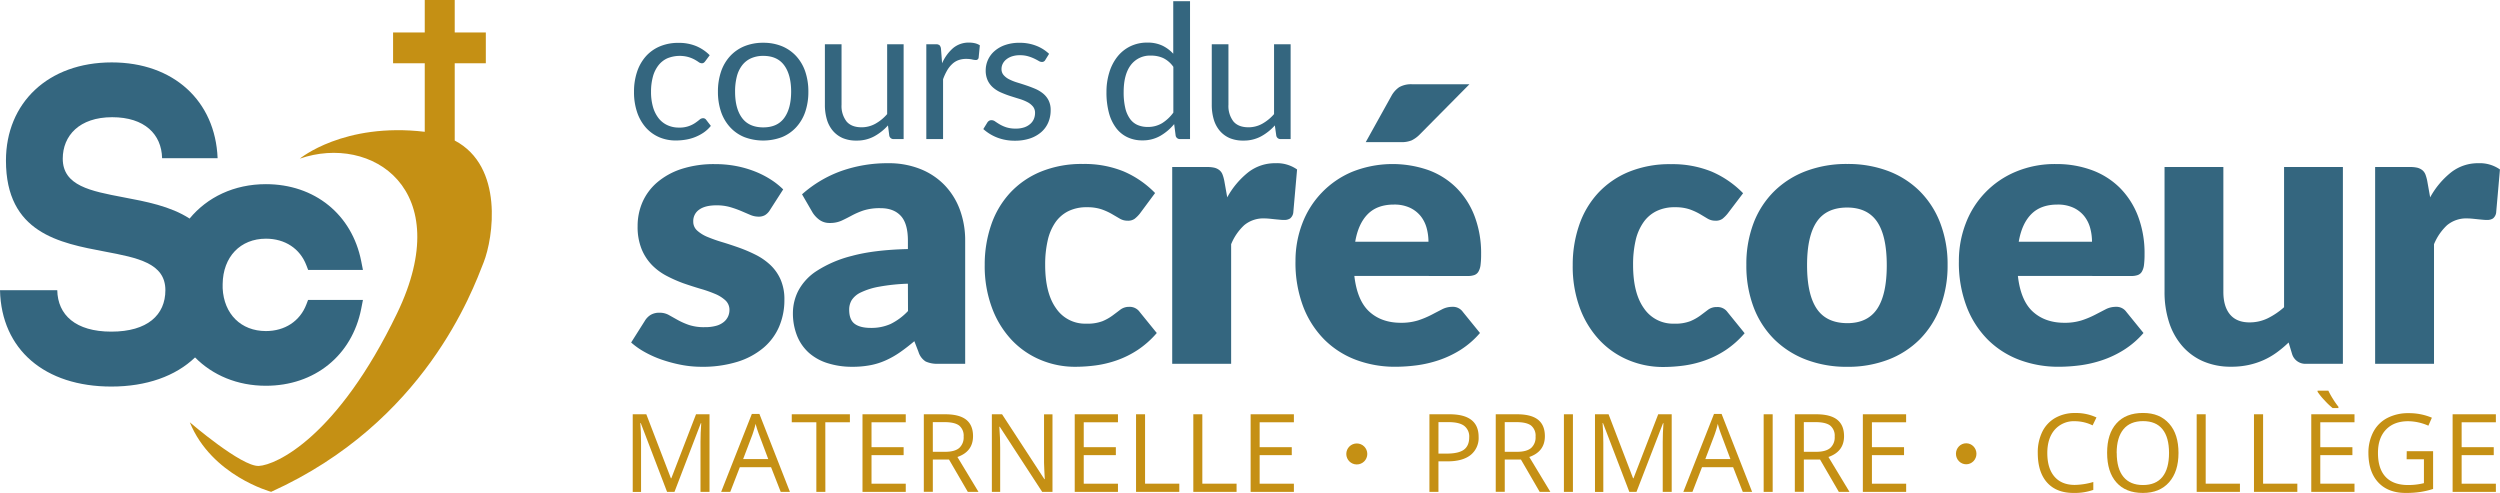
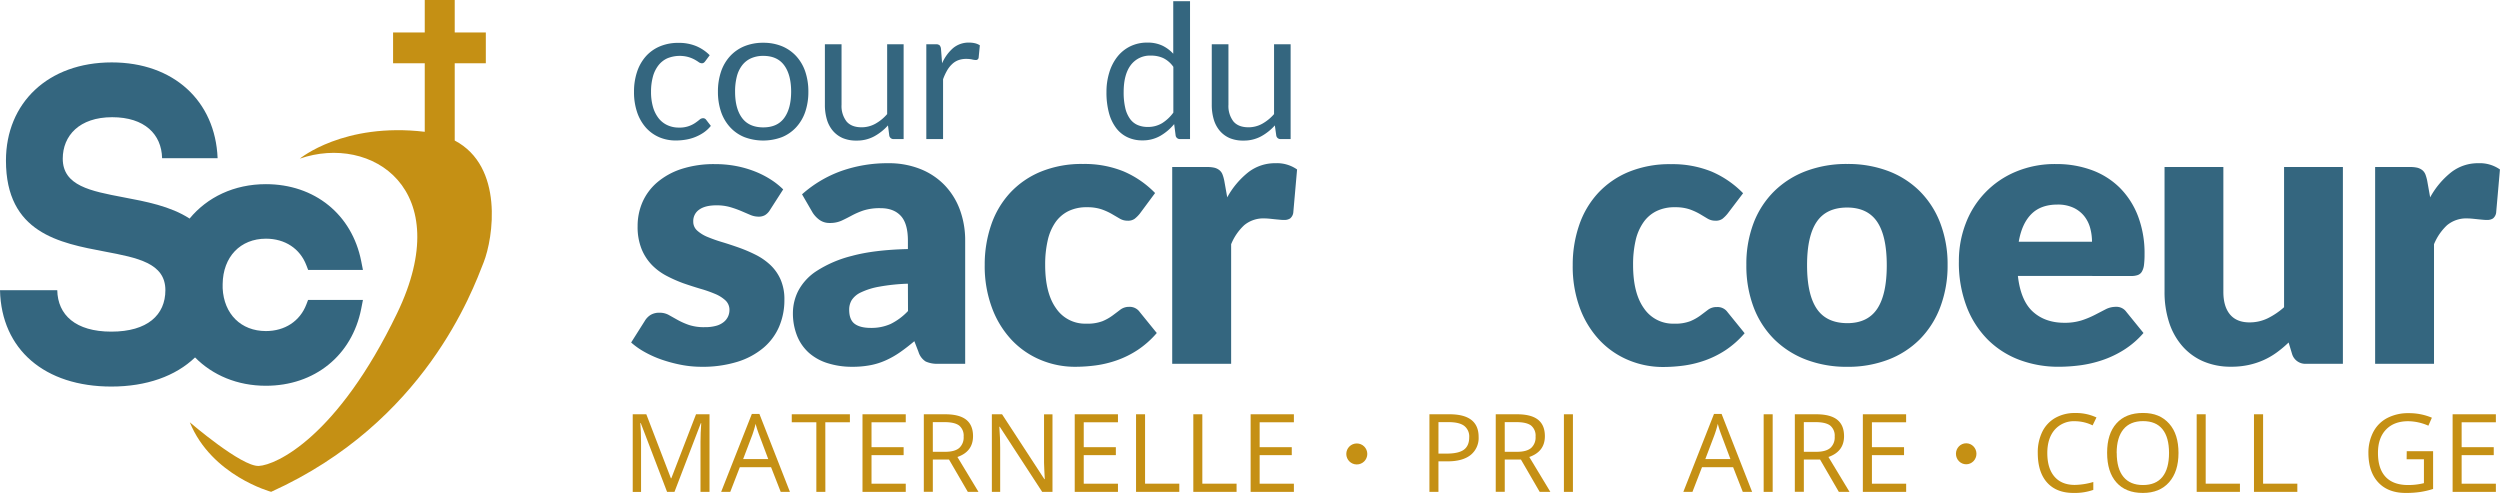
<svg xmlns="http://www.w3.org/2000/svg" viewBox="0 0 1011.89 199.52">
  <defs>
    <style>.cls-1{fill:#c59014;}.cls-2{fill:#34667f;}</style>
  </defs>
  <g id="Calque_2" data-name="Calque 2">
    <g id="Original_couleur" data-name="Original couleur">
      <path class="cls-1" d="M270,199.09l-10.65-27.85h-.18q.3,3.31.3,7.87v20h-3.37V167.68h5.5l9.95,25.91h.17l10-25.91h5.46v31.41h-3.65V178.85q0-3.48.3-7.56h-.17L273,199.09Z" />
      <path class="cls-1" d="M316,199.09l-3.91-10H299.45l-3.87,10h-3.69l12.42-31.54h3.07l12.35,31.54Zm-5.05-13.28-3.65-9.73c-.47-1.23-1-2.75-1.46-4.54a43.32,43.32,0,0,1-1.35,4.54l-3.7,9.73Z" />
      <path class="cls-1" d="M334.07,199.09h-3.65V170.92h-9.95v-3.24H344v3.24h-9.95Z" />
      <path class="cls-1" d="M366.61,199.09H349.1V167.68h17.51v3.24H352.75V181h13v3.22h-13v11.56h13.86Z" />
      <path class="cls-1" d="M377.57,186v13.07h-3.65V167.68h8.62c3.85,0,6.69.74,8.54,2.21s2.76,3.69,2.76,6.66q0,6.22-6.32,8.42l8.53,14.12h-4.32L384.12,186Zm0-3.13h5q3.87,0,5.67-1.54a5.72,5.72,0,0,0,1.8-4.61,5.27,5.27,0,0,0-1.83-4.49c-1.23-.91-3.19-1.37-5.9-1.37h-4.75Z" />
      <path class="cls-1" d="M426,199.09h-4.17l-17.17-26.36h-.17c.23,3.09.34,5.93.34,8.5v17.86h-3.37V167.68h4.13l17.12,26.25h.17c0-.39-.09-1.63-.19-3.73s-.14-3.6-.11-4.5v-18H426Z" />
      <path class="cls-1" d="M452.5,199.09H435V167.68h17.5v3.24H438.65V181h13v3.22h-13v11.56H452.5Z" />
      <path class="cls-1" d="M459.82,199.09V167.68h3.65v28.1h13.86v3.31Z" />
      <path class="cls-1" d="M483,199.09V167.68h3.65v28.1h13.86v3.31Z" />
      <path class="cls-1" d="M523.71,199.09H506.2V167.68h17.51v3.24H509.85V181h13v3.22h-13v11.56h13.86Z" />
      <path class="cls-1" d="M598.48,176.83a8.8,8.8,0,0,1-3.25,7.34q-3.26,2.57-9.32,2.56h-3.69v12.36h-3.65V167.68h8.14Q598.48,167.68,598.48,176.83Zm-16.26,6.77h3.28c3.24,0,5.58-.53,7-1.57s2.17-2.72,2.17-5a5.42,5.42,0,0,0-2-4.64q-2-1.53-6.36-1.53h-4.08Z" />
      <path class="cls-1" d="M609.06,186v13.07h-3.65V167.68H614c3.86,0,6.7.74,8.54,2.21s2.76,3.69,2.76,6.66q0,6.22-6.31,8.42l8.53,14.12h-4.32L615.61,186Zm0-3.13h5q3.85,0,5.67-1.54a5.72,5.72,0,0,0,1.8-4.61,5.27,5.27,0,0,0-1.83-4.49q-1.85-1.37-5.9-1.37h-4.75Z" />
      <path class="cls-1" d="M633,199.09V167.68h3.65v31.41Z" />
-       <path class="cls-1" d="M659.48,199.09l-10.66-27.85h-.17q.3,3.31.3,7.87v20h-3.37V167.68h5.5L661,193.59h.17l10-25.91h5.46v31.41H673V178.85c0-2.32.09-4.84.3-7.56h-.18l-10.74,27.8Z" />
      <path class="cls-1" d="M705.4,199.09l-3.91-10H688.9l-3.87,10h-3.69l12.41-31.54h3.08l12.35,31.54Zm-5-13.28-3.65-9.73c-.47-1.23-1-2.75-1.46-4.54a41.24,41.24,0,0,1-1.36,4.54l-3.69,9.73Z" />
      <path class="cls-1" d="M713.85,199.09V167.68h3.65v31.41Z" />
      <path class="cls-1" d="M730.12,186v13.07h-3.65V167.68h8.62q5.77,0,8.54,2.21c1.84,1.48,2.76,3.69,2.76,6.66q0,6.22-6.32,8.42l8.53,14.12h-4.32L736.68,186Zm0-3.13h5q3.87,0,5.67-1.54a5.72,5.72,0,0,0,1.81-4.61,5.27,5.27,0,0,0-1.84-4.49c-1.23-.91-3.19-1.37-5.9-1.37h-4.75Z" />
      <path class="cls-1" d="M771.53,199.09H754V167.68h17.51v3.24H757.67V181h13v3.22h-13v11.56h13.86Z" />
      <path class="cls-1" d="M839.84,170.49a10.28,10.28,0,0,0-8.18,3.45q-3,3.45-3,9.44,0,6.17,2.89,9.53t8.24,3.36a27.94,27.94,0,0,0,7.49-1.18v3.2a23,23,0,0,1-8,1.23q-6.94,0-10.71-4.21t-3.77-12a18.91,18.91,0,0,1,1.81-8.51,13.1,13.1,0,0,1,5.24-5.63,15.88,15.88,0,0,1,8.07-2,19.53,19.53,0,0,1,8.64,1.8L847,172.17A16.6,16.6,0,0,0,839.84,170.49Z" />
      <path class="cls-1" d="M881.76,183.34q0,7.54-3.81,11.86t-10.6,4.32q-6.95,0-10.71-4.25c-2.52-2.82-3.77-6.82-3.77-12s1.26-9.08,3.78-11.9,6.1-4.22,10.74-4.22,8,1.44,10.57,4.3S881.76,178.3,881.76,183.34Zm-25,0q0,6.38,2.72,9.68t7.9,3.3q5.22,0,7.88-3.29t2.67-9.69q0-6.34-2.66-9.62c-1.77-2.18-4.38-3.27-7.85-3.27s-6.13,1.1-7.94,3.3S856.73,179.14,856.73,183.34Z" />
      <path class="cls-1" d="M889.12,199.09V167.68h3.65v28.1h13.86v3.31Z" />
      <path class="cls-1" d="M912.31,199.09V167.68H916v28.1h13.86v3.31Z" />
-       <path class="cls-1" d="M953,199.09H935.5V167.68H953v3.24H939.15V181h13v3.22h-13v11.56H953Zm-6.51-33.93h-2.36a29.83,29.83,0,0,1-3.31-3.18,24.82,24.82,0,0,1-2.77-3.41v-.45h4.36a31.15,31.15,0,0,0,1.91,3.42,30.35,30.35,0,0,0,2.17,3.09Z" />
      <path class="cls-1" d="M974.14,182.63h10.67v15.28a34,34,0,0,1-5.07,1.2,38.85,38.85,0,0,1-6,.41q-7.14,0-11.11-4.25t-4-11.89a18,18,0,0,1,2-8.58,13.28,13.28,0,0,1,5.67-5.63,18.27,18.27,0,0,1,8.65-1.94,23.66,23.66,0,0,1,9.37,1.84l-1.42,3.23a20.77,20.77,0,0,0-8.18-1.81q-5.75,0-9,3.42t-3.22,9.47q0,6.36,3.1,9.65t9.12,3.29a26.65,26.65,0,0,0,6.38-.76V185.9h-7Z" />
      <path class="cls-1" d="M1010.22,199.09H992.71V167.68h17.51v3.24H996.36V181h13v3.22h-13v11.56h13.86Z" />
      <ellipse class="cls-1" cx="795.83" cy="183.67" rx="4.15" ry="4.25" />
      <circle class="cls-1" cx="549.17" cy="183.74" r="4.25" />
      <g id="sacré_coeur" data-name="sacré coeur">
        <path class="cls-2" d="M311.65,85a6.15,6.15,0,0,1-2,2.07,5.12,5.12,0,0,1-2.65.62,8.62,8.62,0,0,1-3.38-.73L300,85.41a41.52,41.52,0,0,0-4.42-1.57,19.62,19.62,0,0,0-5.61-.73c-3,0-5.33.57-6.95,1.73a5.57,5.57,0,0,0-2.42,4.8,4.8,4.8,0,0,0,1.58,3.68,14.44,14.44,0,0,0,4.18,2.58A59.64,59.64,0,0,0,292.3,98c2.2.66,4.45,1.41,6.76,2.22a60.55,60.55,0,0,1,6.75,2.88,25.22,25.22,0,0,1,5.92,4.08,18.16,18.16,0,0,1,4.18,5.87,19.87,19.87,0,0,1,1.58,8.29,27.34,27.34,0,0,1-2.15,10.91,23.16,23.16,0,0,1-6.42,8.6,30.26,30.26,0,0,1-10.52,5.61,47.41,47.41,0,0,1-14.4,2,44,44,0,0,1-8.14-.76,57.92,57.92,0,0,1-7.87-2.08,42.46,42.46,0,0,1-7-3.11,30.11,30.11,0,0,1-5.53-3.88l5.53-8.75a7.17,7.17,0,0,1,2.35-2.42,6.77,6.77,0,0,1,3.64-.88,7.45,7.45,0,0,1,3.73.92l3.57,2a29.21,29.21,0,0,0,4.49,2,19.37,19.37,0,0,0,6.49.92,16.65,16.65,0,0,0,4.69-.57,8.29,8.29,0,0,0,3.07-1.58,6.21,6.21,0,0,0,1.69-2.22,6.27,6.27,0,0,0,.54-2.54,5.17,5.17,0,0,0-1.62-3.92,14,14,0,0,0-4.22-2.64,50.43,50.43,0,0,0-5.95-2.08q-3.35-1-6.8-2.19a55.46,55.46,0,0,1-6.8-3,23.6,23.6,0,0,1-5.95-4.38,20.3,20.3,0,0,1-4.22-6.49,23.89,23.89,0,0,1-1.61-9.29A24.28,24.28,0,0,1,260,81.92a22.49,22.49,0,0,1,5.88-8,29,29,0,0,1,9.83-5.49,42.67,42.67,0,0,1,13.82-2,44.69,44.69,0,0,1,8.34.76,42.57,42.57,0,0,1,7.56,2.16,36.73,36.73,0,0,1,6.45,3.26A30.57,30.57,0,0,1,317,76.66Z" />
        <path class="cls-2" d="M324.63,78.65a48.49,48.49,0,0,1,16-9.48,56.24,56.24,0,0,1,18.86-3.11,34.46,34.46,0,0,1,13,2.34,28,28,0,0,1,9.83,6.53,28.67,28.67,0,0,1,6.19,9.94,35.84,35.84,0,0,1,2.15,12.6v49.77H379.77a11.08,11.08,0,0,1-5.11-.93,7,7,0,0,1-2.88-3.84l-1.69-4.37q-3,2.53-5.76,4.45a35.91,35.91,0,0,1-5.72,3.26,27.75,27.75,0,0,1-6.3,2,38.27,38.27,0,0,1-7.41.65A32.39,32.39,0,0,1,335,147a20.67,20.67,0,0,1-7.57-4.18,18.56,18.56,0,0,1-4.8-6.88,24.68,24.68,0,0,1-1.69-9.48,19.87,19.87,0,0,1,2.15-8.72,21.6,21.6,0,0,1,7.45-8.06,47.56,47.56,0,0,1,14.29-6.11q9-2.44,22.65-2.76V97.47q0-7-2.88-10.1c-1.92-2.07-4.64-3.11-8.18-3.11a21.83,21.83,0,0,0-6.91.92,31.59,31.59,0,0,0-4.8,2.08q-2.11,1.14-4.11,2.07a11.35,11.35,0,0,1-4.76.92A6.87,6.87,0,0,1,331.69,89a10.78,10.78,0,0,1-2.76-2.92Zm42.85,36.18a77.64,77.64,0,0,0-11.75,1.23,28.39,28.39,0,0,0-7.29,2.3,8.77,8.77,0,0,0-3.73,3.15,7.47,7.47,0,0,0-1,3.84q0,4.07,2.22,5.72c1.49,1.1,3.66,1.65,6.53,1.65a18.94,18.94,0,0,0,8.06-1.61,24.62,24.62,0,0,0,7-5.22Z" />
        <path class="cls-2" d="M461.33,86.49a13,13,0,0,1-2.08,2.07,4.57,4.57,0,0,1-2.84.77,6.07,6.07,0,0,1-3.19-.85L450,86.6a24.83,24.83,0,0,0-4.15-1.88,18,18,0,0,0-5.91-.84,16.54,16.54,0,0,0-7.57,1.61,14,14,0,0,0-5.26,4.61,20.94,20.94,0,0,0-3.07,7.33,43.55,43.55,0,0,0-1,9.79q0,11.44,4.42,17.59A14.15,14.15,0,0,0,439.67,131a17.12,17.12,0,0,0,6.57-1,19.44,19.44,0,0,0,4.1-2.31c1.13-.84,2.17-1.62,3.11-2.34A5.75,5.75,0,0,1,457,124.2a4.94,4.94,0,0,1,4.3,2.07l6.91,8.52a37.8,37.8,0,0,1-7.76,6.88,38.72,38.72,0,0,1-8.33,4.14,43.4,43.4,0,0,1-8.56,2.08,63.79,63.79,0,0,1-8.38.57,35.91,35.91,0,0,1-13.93-2.76,34.15,34.15,0,0,1-11.68-8,38.39,38.39,0,0,1-8-12.94,48.26,48.26,0,0,1-3-17.51,49.38,49.38,0,0,1,2.57-16.09,36.49,36.49,0,0,1,7.61-13,35.25,35.25,0,0,1,12.44-8.64,43.56,43.56,0,0,1,17.16-3.15,41.93,41.93,0,0,1,16.43,3,39.42,39.42,0,0,1,12.75,8.76Z" />
        <path class="cls-2" d="M496.73,79.88a33.41,33.41,0,0,1,8.49-10.13,17.58,17.58,0,0,1,11-3.69A14.19,14.19,0,0,1,525,68.59L523.46,86.1a3.7,3.7,0,0,1-1.27,2.31,4.19,4.19,0,0,1-2.42.61c-.41,0-.95,0-1.61-.07s-1.36-.12-2.08-.2l-2.18-.23c-.75-.07-1.43-.11-2-.11a12.09,12.09,0,0,0-8.33,2.76,21.74,21.74,0,0,0-5.26,7.68v48.39H474.46V67.6h14.13a12.38,12.38,0,0,1,3,.3,5.28,5.28,0,0,1,2,1,4.08,4.08,0,0,1,1.23,1.73,15.46,15.46,0,0,1,.73,2.61Z" />
-         <path class="cls-2" d="M548.18,111.68q1.16,10,6.07,14.47t12.67,4.5a22.88,22.88,0,0,0,7.15-1,36.55,36.55,0,0,0,5.33-2.23c1.56-.82,3-1.56,4.3-2.23a9,9,0,0,1,4.11-1,4.91,4.91,0,0,1,4.3,2.07l6.92,8.52a35.51,35.51,0,0,1-7.95,6.88,41.29,41.29,0,0,1-8.76,4.14,47.76,47.76,0,0,1-9,2.08,68.21,68.21,0,0,1-8.57.57,44.86,44.86,0,0,1-15.7-2.72,36.18,36.18,0,0,1-12.83-8.1,38.36,38.36,0,0,1-8.68-13.37,50,50,0,0,1-3.18-18.58,42.2,42.2,0,0,1,2.72-15.13,36.77,36.77,0,0,1,20.2-21,44.12,44.12,0,0,1,30.87-.7A31.32,31.32,0,0,1,589.46,76a32.62,32.62,0,0,1,7.38,11.48,42.25,42.25,0,0,1,2.65,15.4,34.1,34.1,0,0,1-.23,4.37,7,7,0,0,1-.85,2.69,3.17,3.17,0,0,1-1.65,1.38,7.6,7.6,0,0,1-2.65.39Zm30-13.83a21.36,21.36,0,0,0-.73-5.53,13.51,13.51,0,0,0-2.38-4.8,12.28,12.28,0,0,0-4.34-3.41,14.88,14.88,0,0,0-6.53-1.31q-6.76,0-10.6,3.88t-5.07,11.17Zm16.58-63.74-20,20.2a12,12,0,0,1-3.38,2.5,10.72,10.72,0,0,1-4.3.72H552.79l10.45-18.81a10.28,10.28,0,0,1,3.07-3.42,9.75,9.75,0,0,1,5.37-1.19Z" />
        <path class="cls-2" d="M699.24,86.49a13.43,13.43,0,0,1-2.07,2.07,4.59,4.59,0,0,1-2.84.77,6.07,6.07,0,0,1-3.19-.85L688,86.6a25.08,25.08,0,0,0-4.14-1.88,18,18,0,0,0-5.92-.84,16.47,16.47,0,0,0-7.56,1.61,13.88,13.88,0,0,0-5.26,4.61A20.76,20.76,0,0,0,662,97.43a43.55,43.55,0,0,0-1,9.79q0,11.44,4.41,17.59A14.17,14.17,0,0,0,677.59,131a17,17,0,0,0,6.56-1,19.79,19.79,0,0,0,4.11-2.31c1.13-.84,2.16-1.62,3.11-2.34a5.74,5.74,0,0,1,3.57-1.07,4.91,4.91,0,0,1,4.3,2.07l6.91,8.52a37.51,37.51,0,0,1-7.75,6.88,39,39,0,0,1-8.33,4.14,43.49,43.49,0,0,1-8.57,2.08,63.76,63.76,0,0,1-8.37.57,36,36,0,0,1-13.94-2.76,34,34,0,0,1-11.67-8,38.41,38.41,0,0,1-8-12.94,48.48,48.48,0,0,1-2.95-17.51,49.12,49.12,0,0,1,2.57-16.09,36.47,36.47,0,0,1,7.6-13,35.34,35.34,0,0,1,12.44-8.64,43.58,43.58,0,0,1,17.17-3.15,42,42,0,0,1,16.43,3,39.52,39.52,0,0,1,12.75,8.76Z" />
        <path class="cls-2" d="M747.7,66.37a45.9,45.9,0,0,1,16.52,2.84A36.23,36.23,0,0,1,777,77.35a36.63,36.63,0,0,1,8.3,12.86,46.48,46.48,0,0,1,3,17,47.32,47.32,0,0,1-3,17.17,37,37,0,0,1-8.3,13,36.39,36.39,0,0,1-12.78,8.21,45.47,45.47,0,0,1-16.52,2.88,45.94,45.94,0,0,1-16.62-2.88,37.08,37.08,0,0,1-12.9-8.21,36.58,36.58,0,0,1-8.38-13,47.32,47.32,0,0,1-2.95-17.17,46.48,46.48,0,0,1,2.95-17,36.26,36.26,0,0,1,8.38-12.86,36.92,36.92,0,0,1,12.9-8.14A46.38,46.38,0,0,1,747.7,66.37Zm0,64.43q8.22,0,12.1-5.8t3.88-17.62q0-11.84-3.88-17.59T747.7,84q-8.44,0-12.36,5.76t-3.92,17.59q0,11.82,3.92,17.62T747.7,130.8Z" />
        <path class="cls-2" d="M816.75,111.68q1.14,10,6.06,14.47t12.67,4.5a22.88,22.88,0,0,0,7.15-1,36.55,36.55,0,0,0,5.33-2.23l4.31-2.23a9,9,0,0,1,4.1-1,4.91,4.91,0,0,1,4.3,2.07l6.92,8.52a35.51,35.51,0,0,1-8,6.88,41.07,41.07,0,0,1-8.76,4.14,47.76,47.76,0,0,1-9,2.08,68.21,68.21,0,0,1-8.57.57,44.86,44.86,0,0,1-15.7-2.72,36.18,36.18,0,0,1-12.83-8.1,38.19,38.19,0,0,1-8.67-13.37,49.8,49.8,0,0,1-3.19-18.58,42,42,0,0,1,2.73-15.13,36.71,36.71,0,0,1,20.19-21,40.83,40.83,0,0,1,16.4-3.15,41.24,41.24,0,0,1,14.48,2.45A31.5,31.5,0,0,1,858,76a32.74,32.74,0,0,1,7.37,11.48,42.25,42.25,0,0,1,2.65,15.4,34.1,34.1,0,0,1-.23,4.37,7,7,0,0,1-.85,2.69,3.17,3.17,0,0,1-1.65,1.38,7.6,7.6,0,0,1-2.65.39Zm30-13.83a21.36,21.36,0,0,0-.73-5.53,13.51,13.51,0,0,0-2.38-4.8,12.19,12.19,0,0,0-4.34-3.41,14.88,14.88,0,0,0-6.53-1.31q-6.76,0-10.6,3.88t-5.07,11.17Z" />
        <path class="cls-2" d="M948.3,67.6v79.64H933.55a5.6,5.6,0,0,1-5.83-4l-1.39-4.61a45.69,45.69,0,0,1-4.76,4,29.64,29.64,0,0,1-5.26,3.07,31.2,31.2,0,0,1-6.06,2,32.42,32.42,0,0,1-7.11.73,27.92,27.92,0,0,1-11.56-2.26,23.69,23.69,0,0,1-8.48-6.34,27.35,27.35,0,0,1-5.22-9.6,39.59,39.59,0,0,1-1.77-12.13V67.6h23.81v50.53q0,5.91,2.68,9.14c1.8,2.15,4.43,3.22,7.91,3.22a16.65,16.65,0,0,0,7.34-1.65,29.56,29.56,0,0,0,6.64-4.49V67.6Z" />
        <path class="cls-2" d="M983.62,79.88a33.41,33.41,0,0,1,8.49-10.13,17.58,17.58,0,0,1,11-3.69,14.24,14.24,0,0,1,8.76,2.53l-1.54,17.51a3.7,3.7,0,0,1-1.27,2.31,4.17,4.17,0,0,1-2.42.61c-.41,0-.94,0-1.61-.07s-1.36-.12-2.07-.2l-2.19-.23c-.74-.07-1.42-.11-2-.11a12.1,12.1,0,0,0-8.33,2.76,21.87,21.87,0,0,0-5.26,7.68v48.39H961.35V67.6h14.13a12.32,12.32,0,0,1,3,.3,5.4,5.4,0,0,1,2,1,4.26,4.26,0,0,1,1.23,1.73,16.45,16.45,0,0,1,.73,2.61Z" />
      </g>
      <g id="cours_du" data-name="cours du">
        <path class="cls-2" d="M285.48,24.74a2.69,2.69,0,0,1-.61.64,1.36,1.36,0,0,1-.83.23,2.29,2.29,0,0,1-1.25-.47c-.45-.32-1-.67-1.69-1.05a13.18,13.18,0,0,0-2.46-1,13.34,13.34,0,0,0-8.58.53,9.62,9.62,0,0,0-3.61,2.9,12.93,12.93,0,0,0-2.2,4.58,22.89,22.89,0,0,0-.74,6,22,22,0,0,0,.79,6.19,13.47,13.47,0,0,0,2.26,4.55,9.64,9.64,0,0,0,3.52,2.8,10.88,10.88,0,0,0,4.64,1,11.13,11.13,0,0,0,6.69-1.9c.69-.48,1.27-.91,1.74-1.31a2.17,2.17,0,0,1,1.38-.58,1.47,1.47,0,0,1,1.29.64l1.9,2.46a13.53,13.53,0,0,1-2.85,2.66,17.52,17.52,0,0,1-3.42,1.83,17.86,17.86,0,0,1-3.85,1.08,24.1,24.1,0,0,1-4.09.34,16.85,16.85,0,0,1-6.69-1.32,15.45,15.45,0,0,1-5.36-3.85,18.1,18.1,0,0,1-3.56-6.19,25.2,25.2,0,0,1-1.28-8.37,25.1,25.1,0,0,1,1.19-7.92,18.05,18.05,0,0,1,3.48-6.27,15.83,15.83,0,0,1,5.65-4.11,19,19,0,0,1,7.71-1.48,18.23,18.23,0,0,1,7.14,1.31,17,17,0,0,1,5.47,3.69Z" />
        <path class="cls-2" d="M308.93,17.31a19.69,19.69,0,0,1,7.58,1.4,16.31,16.31,0,0,1,5.75,4,17.62,17.62,0,0,1,3.66,6.23,25,25,0,0,1,1.27,8.17,24.9,24.9,0,0,1-1.27,8.18,17.62,17.62,0,0,1-3.66,6.21,16,16,0,0,1-5.75,4,21.64,21.64,0,0,1-15.21,0,16,16,0,0,1-5.78-4,17.62,17.62,0,0,1-3.66-6.21,24.9,24.9,0,0,1-1.27-8.18,25,25,0,0,1,1.27-8.17,17.62,17.62,0,0,1,3.66-6.23,16.25,16.25,0,0,1,5.78-4A19.87,19.87,0,0,1,308.93,17.31Zm0,34.25q5.69,0,8.48-3.81t2.81-10.63q0-6.85-2.81-10.68t-8.48-3.82a11.87,11.87,0,0,0-5,1,9.32,9.32,0,0,0-3.56,2.84A12.46,12.46,0,0,0,298.23,31a24.26,24.26,0,0,0-.7,6.11q0,6.83,2.82,10.63T308.93,51.56Z" />
        <path class="cls-2" d="M365.75,17.92V56.29h-4a1.71,1.71,0,0,1-1.81-1.4l-.53-4.13a21,21,0,0,1-5.61,4.45,14.64,14.64,0,0,1-7.12,1.69,13.91,13.91,0,0,1-5.55-1,11.11,11.11,0,0,1-4-2.94,12.49,12.49,0,0,1-2.44-4.58,20.63,20.63,0,0,1-.81-6V17.92h6.74V42.39a10.22,10.22,0,0,0,2,6.74q2,2.38,6.08,2.39a11.38,11.38,0,0,0,5.58-1.42,17.7,17.7,0,0,0,4.8-3.92V17.92Z" />
        <path class="cls-2" d="M381.32,25.61a17.26,17.26,0,0,1,4.47-6.16,9.81,9.81,0,0,1,6.48-2.21,10.53,10.53,0,0,1,2.33.26,6.3,6.3,0,0,1,2,.84l-.49,5a1.08,1.08,0,0,1-1.13.95,7.25,7.25,0,0,1-1.56-.23,10.79,10.79,0,0,0-2.31-.22,9.1,9.1,0,0,0-3.24.53A7.41,7.41,0,0,0,385.32,26a10.82,10.82,0,0,0-2,2.57,22,22,0,0,0-1.61,3.51V56.29h-6.78V17.92h3.86a2.14,2.14,0,0,1,1.52.42,2.55,2.55,0,0,1,.56,1.43Z" />
-         <path class="cls-2" d="M423.1,24.25a1.5,1.5,0,0,1-1.4.83,2.63,2.63,0,0,1-1.29-.42c-.48-.28-1.06-.59-1.76-.93a16.41,16.41,0,0,0-2.48-.94,11.86,11.86,0,0,0-3.41-.44,10.07,10.07,0,0,0-3.07.44A7.31,7.31,0,0,0,407.36,24a5.33,5.33,0,0,0-1.47,1.76,4.64,4.64,0,0,0-.52,2.18,3.62,3.62,0,0,0,.86,2.46,7.3,7.3,0,0,0,2.25,1.71,20.06,20.06,0,0,0,3.18,1.27q1.79.54,3.66,1.17c1.25.42,2.47.88,3.65,1.38a13.47,13.47,0,0,1,3.19,1.9,8.62,8.62,0,0,1,2.25,2.78,8.51,8.51,0,0,1,.85,4,12.42,12.42,0,0,1-.95,4.91,10.68,10.68,0,0,1-2.8,3.9A13.49,13.49,0,0,1,417,56a18.78,18.78,0,0,1-6.22.95,19.41,19.41,0,0,1-7.27-1.31A18.43,18.43,0,0,1,398,52.24l1.59-2.58a2.26,2.26,0,0,1,.72-.75,1.92,1.92,0,0,1,1.06-.27,2.56,2.56,0,0,1,1.44.53c.5.35,1.12.75,1.84,1.18a14.2,14.2,0,0,0,2.63,1.17,12.19,12.19,0,0,0,3.86.53,10.53,10.53,0,0,0,3.45-.51A7.11,7.11,0,0,0,417,50.16a5.36,5.36,0,0,0,1.46-2,6.2,6.2,0,0,0,.48-2.43,4,4,0,0,0-.86-2.63,7.28,7.28,0,0,0-2.25-1.78,18.7,18.7,0,0,0-3.2-1.29c-1.2-.36-2.43-.75-3.68-1.15s-2.47-.87-3.67-1.39a12.4,12.4,0,0,1-3.2-1.95,8.73,8.73,0,0,1-2.26-2.89,9.51,9.51,0,0,1-.85-4.19,10.32,10.32,0,0,1,3.56-7.78,13,13,0,0,1,4.28-2.45,17.31,17.31,0,0,1,5.8-.91,18.27,18.27,0,0,1,6.8,1.2,16,16,0,0,1,5.21,3.27Z" />
        <path class="cls-2" d="M481.67.49v55.8h-4a1.72,1.72,0,0,1-1.82-1.4l-.6-4.66A20.77,20.77,0,0,1,469.62,55a14.19,14.19,0,0,1-7.27,1.82,13.8,13.8,0,0,1-6-1.27,12.36,12.36,0,0,1-4.58-3.73,17.74,17.74,0,0,1-2.92-6.13,31.71,31.71,0,0,1-1-8.45,26.42,26.42,0,0,1,1.14-7.9A19.29,19.29,0,0,1,452.23,23a15.07,15.07,0,0,1,5.21-4.23,15.46,15.46,0,0,1,6.95-1.53,13.94,13.94,0,0,1,6,1.19,14.6,14.6,0,0,1,4.49,3.32V.49Zm-6.75,26.56a10.85,10.85,0,0,0-4.09-3.54,11.66,11.66,0,0,0-4.92-1,9.68,9.68,0,0,0-8.22,3.83q-2.88,3.83-2.88,10.91a27.71,27.71,0,0,0,.64,6.42,12.24,12.24,0,0,0,1.9,4.39,7.37,7.37,0,0,0,3.07,2.52,10.18,10.18,0,0,0,4.13.8,10.94,10.94,0,0,0,5.81-1.52,16.61,16.61,0,0,0,4.56-4.28Z" />
        <path class="cls-2" d="M522.39,17.92V56.29h-4a1.7,1.7,0,0,1-1.81-1.4L516,50.76a20.78,20.78,0,0,1-5.6,4.45,14.64,14.64,0,0,1-7.12,1.69,13.91,13.91,0,0,1-5.55-1,11.11,11.11,0,0,1-4-2.94,12.49,12.49,0,0,1-2.44-4.58,20.62,20.62,0,0,1-.82-6V17.92h6.75V42.39a10.22,10.22,0,0,0,2,6.74q2,2.38,6.08,2.39a11.41,11.41,0,0,0,5.58-1.42,17.85,17.85,0,0,0,4.8-3.92V17.92Z" />
      </g>
      <g id="Monogramme_couleur" data-name="Monogramme couleur">
        <path id="Symbole" class="cls-2" d="M124,123.23C121.4,130,115.29,134,107.62,134c-10.07,0-17-6.91-17.5-17.33,0-.59,0-1.14,0-1.71.14-11,7.15-18.35,17.54-18.35,7.67,0,13.78,4,16.35,10.78l.72,1.87H146.9l-.7-3.56c-3.73-18.93-18.88-31.16-38.58-31.16-12.84,0-23.72,5.25-30.88,13.93C69,83.44,59,81.56,49.88,79.84,36.71,77.33,25.4,75.21,25.4,64.22c0-9.26,6.68-16.78,20-16.78,13.16,0,20,6.94,20.21,16.58H88.08c-.93-23.14-17.8-38.76-42.84-38.76C19.47,25.26,2.41,41.65,2.41,65c0,29.31,21.7,33.36,40.05,36.83,13.17,2.51,24.48,4.63,24.48,15.63,0,10-7.23,16.77-21.88,16.77-14.46,0-21.7-6.75-21.88-16.77H0c.56,24.1,18.17,39,45.06,39,14.25,0,26-4.22,33.89-11.79,7.11,7.2,17.1,11.47,28.67,11.47,19.7,0,34.85-12.23,38.58-31.16l.7-3.57H124.69Z" />
        <path id="Coeur" class="cls-1" d="M184.05,56.88V25.6h12.59V13.15H184.05V0H171.92V13.15H159.1V25.6h12.82V53.34c-32.83-3.87-50.57,10.87-50.57,10.87,28.93-10,63.62,12.27,39.41,62.52s-49,61.5-56,61.86-27.94-17.67-27.94-17.67c8.84,21.67,32.93,28.15,32.93,28.15,62.24-28.15,81.45-81.3,86-92.85C199.67,96.29,204,67.36,184.05,56.88Z" />
      </g>
    </g>
  </g>
</svg>